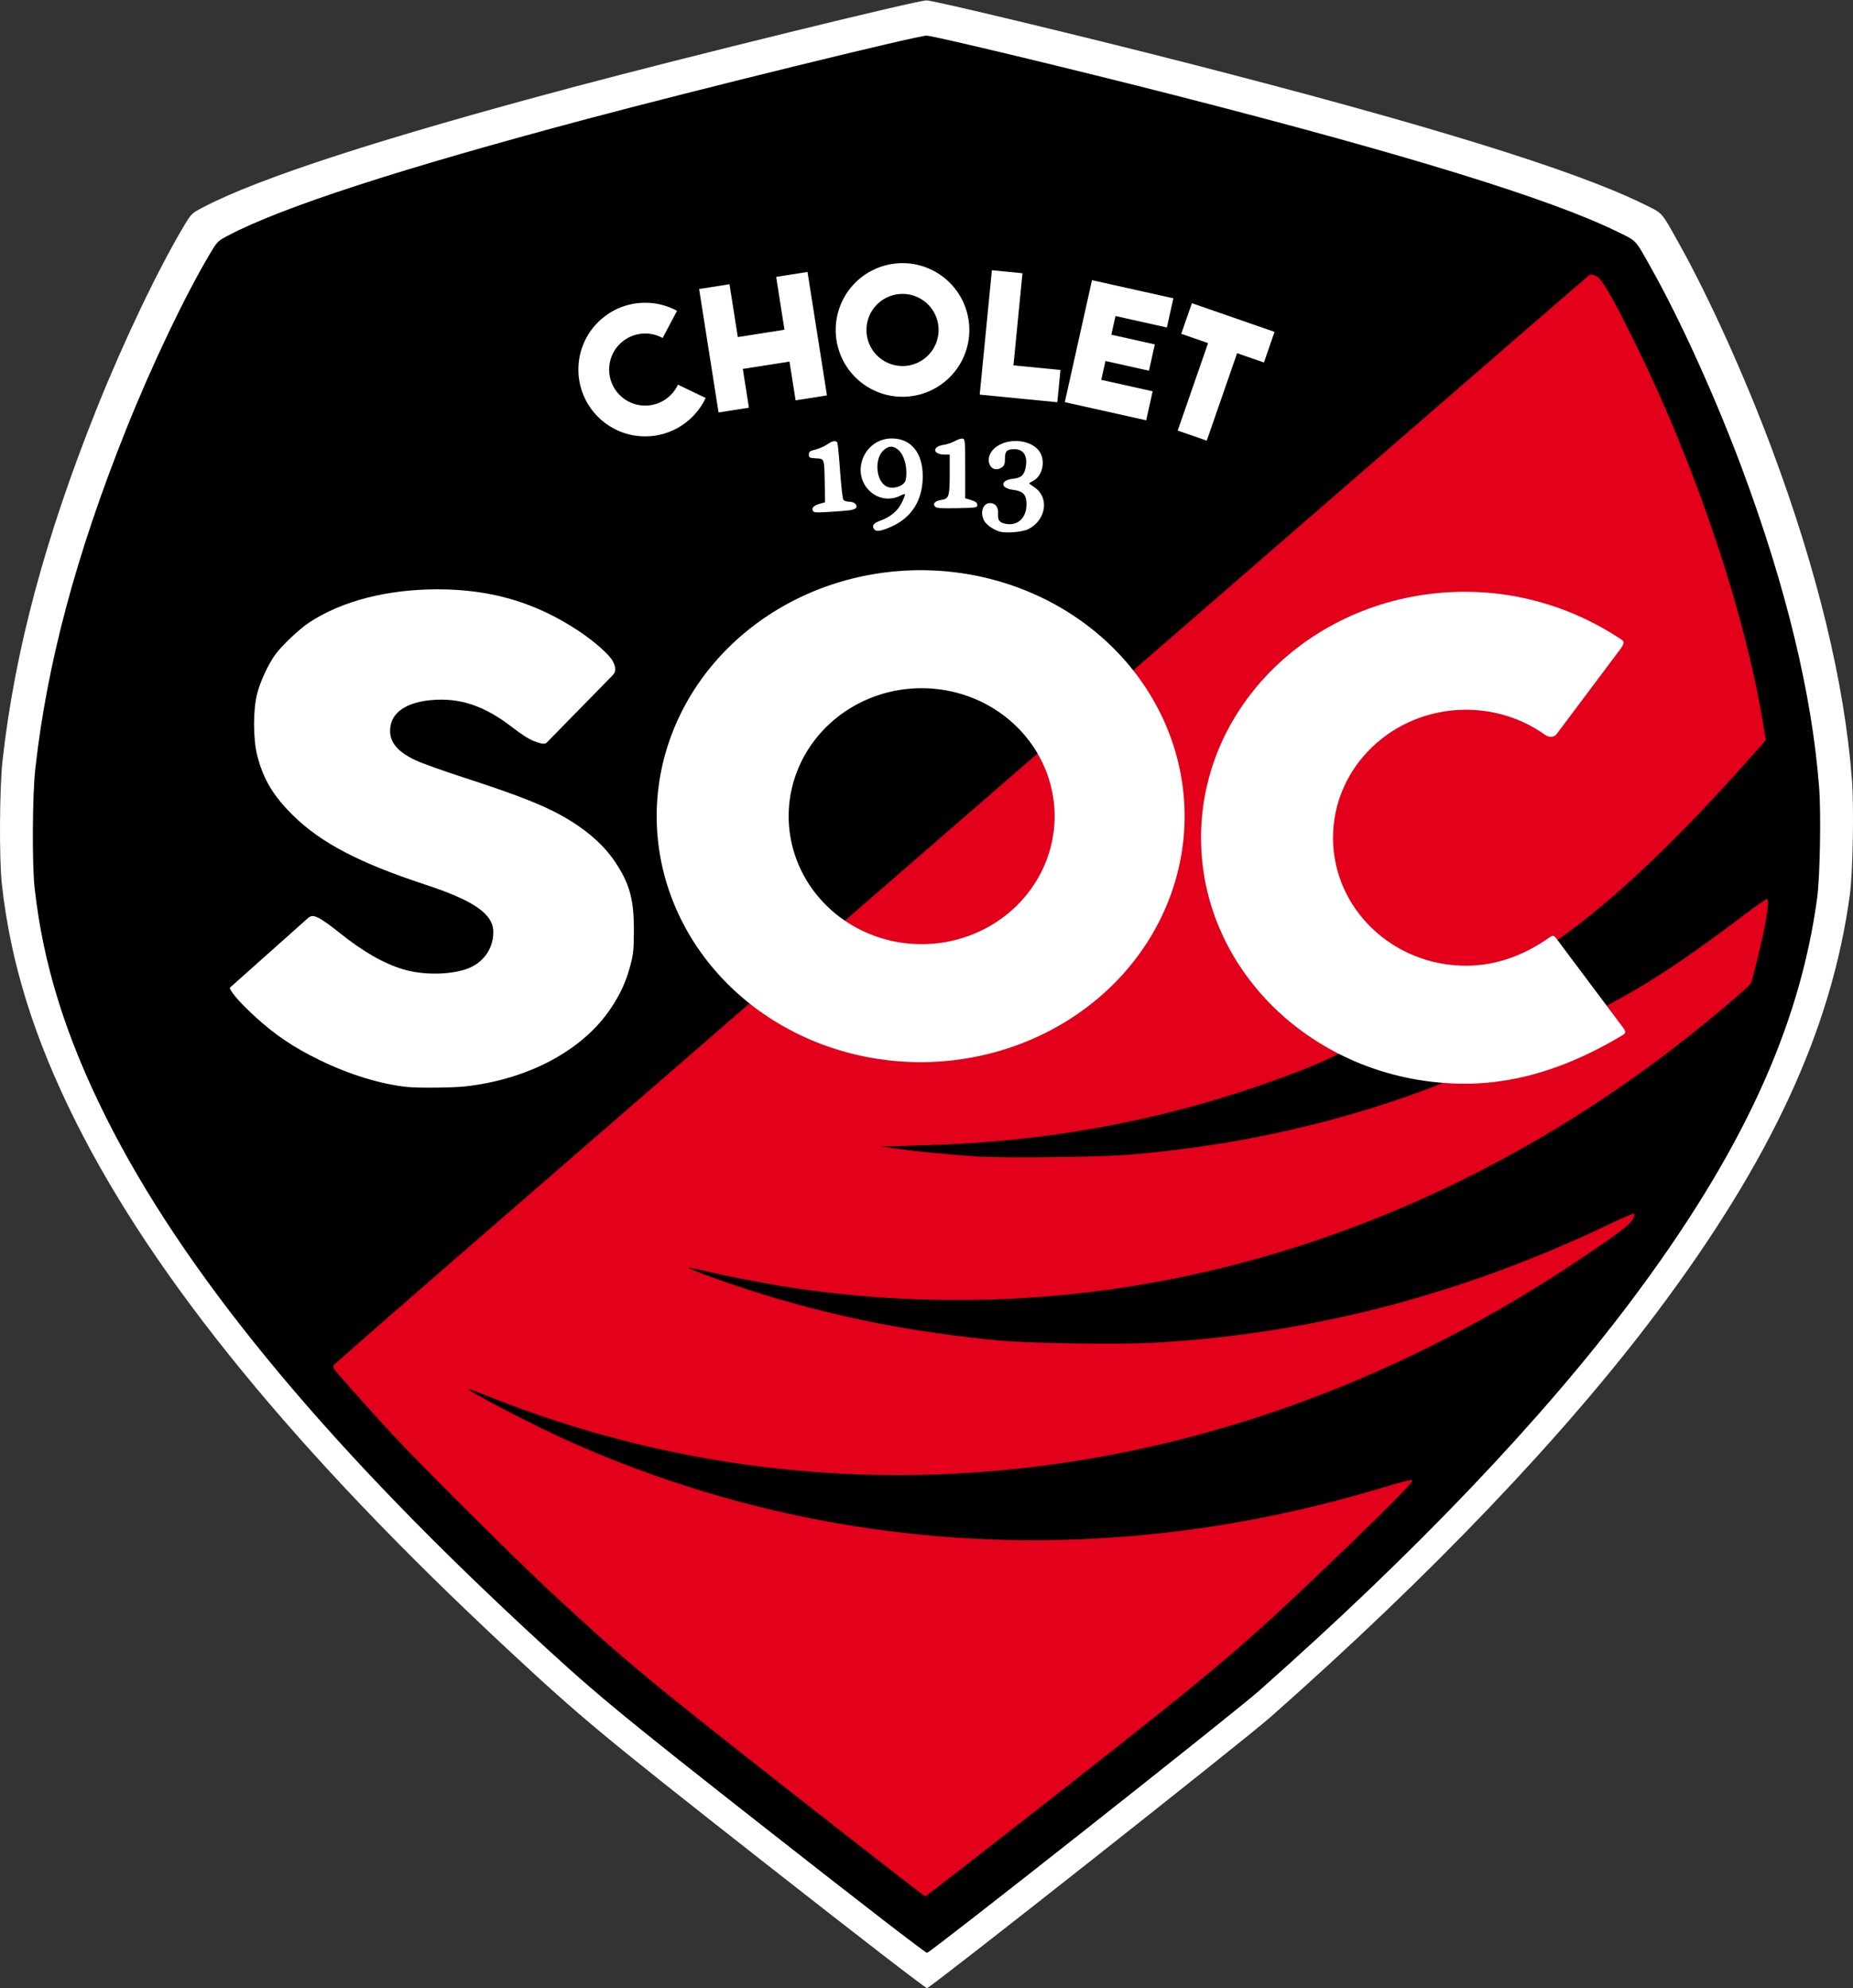
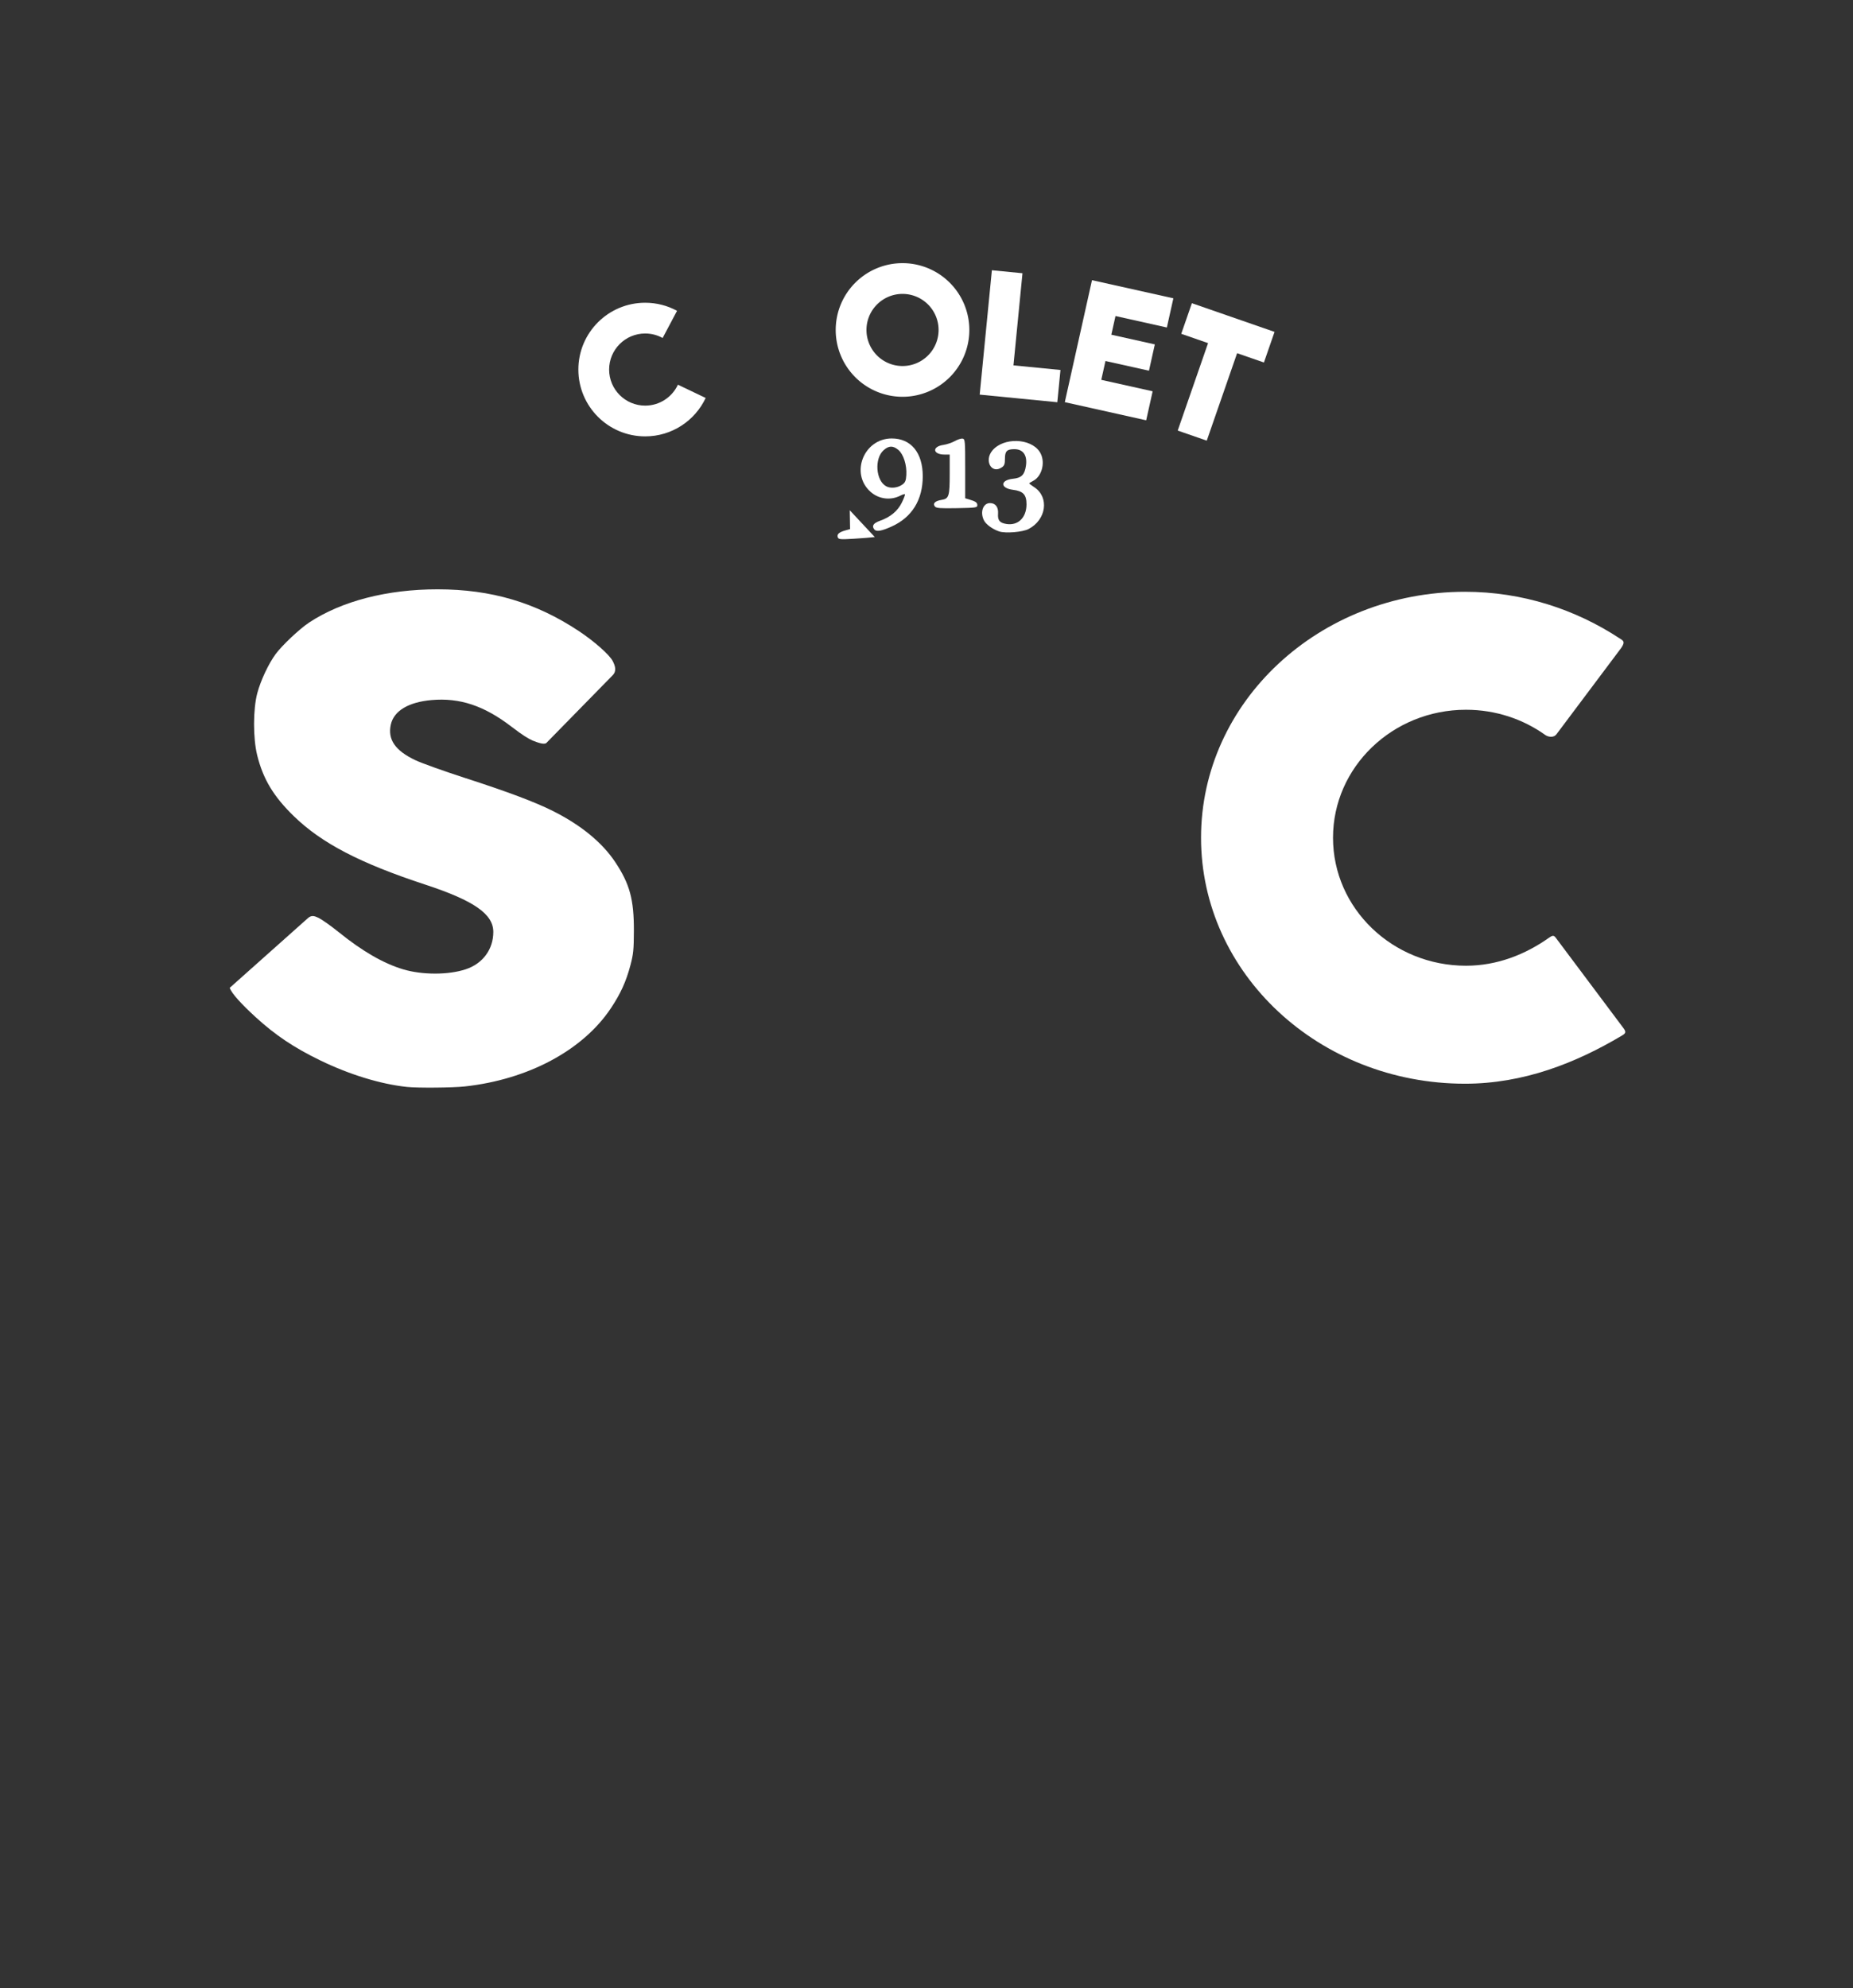
<svg xmlns="http://www.w3.org/2000/svg" enable-background="new 0 0 521.202 527.243" height="327.545" viewBox="0 0 700 751" width="305.302">
  <rect x="0" y="0" width="700" height="751" fill="#333333" stroke="none" />
-   <path d="m289.484 704.165c-62.223-48.853-69.751-55.105-97.903-81.308-79.641-74.126-133.158-139.533-162.987-199.199-15.784-31.573-24.611-59.953-27.897-89.689-1.041-9.423-.887-36.365.267-46.708 4.628-41.471 16.046-84.118 35.609-133 10.14-25.338 23.088-52.44 32.933-68.939 2.718-4.555 2.914-4.748 7.019-6.91 21.052-11.088 67.177-26.074 140.125-45.527 42.676-11.38 129.686-32.736 133.377-32.736 2.626 0 58.1 13.323 97.79 23.487 90.777 23.245 146.752 40.519 172.847 53.341 7.728 3.797 6.658 2.623 13.491 14.805 11.215 19.995 25.021 50.505 35.199 77.784 17.243 46.217 27.481 88.549 30.253 125.083.779 10.272.338 34.914-.773 43.159-6.858 50.902-29.739 100.431-73.028 158.077-34.9 46.475-85.015 98.968-145.648 152.559-10.192 9.008-128.194 102.134-129.95 102.554-.479.115-25.805-19.418-60.724-46.835z" fill="#fff" />
-   <path d="m291.629 692.513c-60.016-47.121-67.277-53.151-94.431-78.424-76.817-71.497-128.437-134.585-157.208-192.135-15.225-30.454-23.739-57.827-26.907-86.508-1.004-9.089-.855-35.076.258-45.052 4.464-40.001 15.477-81.135 34.346-128.284 9.781-24.44 22.269-50.581 31.766-66.495 2.622-4.394 2.811-4.58 6.77-6.665 20.305-10.694 64.795-25.149 135.156-43.912 41.163-10.977 125.087-31.575 128.648-31.575 2.533 0 56.04 12.851 94.322 22.654 87.558 22.421 141.548 39.082 166.718 51.449 7.454 3.663 6.422 2.53 13.013 14.28 10.817 19.286 24.134 48.714 33.951 75.026 16.631 44.578 26.507 85.409 29.18 120.648.752 9.908.326 33.676-.745 41.629-6.614 49.097-28.684 96.87-70.438 152.471-33.662 44.827-82.001 95.459-140.483 147.149-9.83 8.689-123.648 98.512-125.342 98.918-.462.111-24.89-18.73-58.571-45.174z" />
-   <path d="m601.496 103.797c-.442-.083-.807-.08-.988.027-.362.214-39.981 34.521-88.041 76.238l-310.051 269.039c-41.83 36.258-76.189 66.23-76.354 66.604-.164.374-.126.986.084 1.359.527.935 13.69 15.717 21.977 24.68 10.197 11.029 47.041 47.689 60.111 59.811 27.444 25.453 35.1 31.831 88.832 74.01 28.558 22.418 52.16 40.767 52.447 40.777.288.01 23.767-18.213 52.178-40.496 60.79-47.678 69.408-55.045 108.691-92.924 15.484-14.931 23.143-22.75 23.143-23.629 0-.573-2.311-.01-12.473 3.037-104.309 31.28-211.671 24.775-307.729-18.646-12.445-5.626-37.068-18.485-36.494-19.059.083-.083 3.919 1.346 8.523 3.176 132.436 52.635 282.134 34.013 409.77-50.975 15.44-10.281 20.3-13.913 21.562-16.107.592-1.03.909-2.04.705-2.244-.204-.204-3.981 1.362-8.393 3.48-55.953 26.867-112.958 41.821-172.449 45.238-13.125.754-47.328.293-58.797-.791-31.987-3.025-59.738-8.392-88.322-17.086-11.955-3.636-29.663-9.958-29.197-10.424.102-.101 2.017.258 4.256.799 7.473 1.805 21.283 4.562 30.287 6.047 34.725 5.726 72.51 6.872 108.43 3.289 85.451-8.525 169.07-43.988 240.023-101.797 9.225-7.516 17.678-14.813 18.135-15.654.658-1.214 4.493-17.018 5.514-22.721 1.178-6.582 1.309-9.201.457-9.201-.322 0-4.159 2.709-8.527 6.02-16.13 12.225-31.323 23.069-47.469 31.871-26.072 14.214-42.964 22.678-72.521 33.975-10.765 4.114-23.917 8.215-33.289 10.777-25.912 7.083-50.113 11.352-78.65 13.873-10.224.903-46.965 1.353-57.443.703-9.644-.598-22.722-1.852-30.369-2.914l-6.363-.885 12.727-.342c7-.188 16.735-.604 21.635-.924 42.657-2.78 83.999-11.728 124.648-27.539 17.36-6.752 34.414-17.182 48.926-24.798 18.054-9.475 35.798-15.688 50.651-26.458 25.505-18.495 52.777-47.248 72.758-70.033l3-3.42-.883-5.461c-6.906-42.719-25.557-98.149-48.941-145.453-8.522-17.24-12.085-23.319-14.275-24.363-.489-.233-1.008-.403-1.449-.486z" fill="#e2001a" />
  <g fill="#fff">
    <g transform="matrix(.509 0 0 .509 226.925 302.823)">
-       <path d="m237.453-171.758a195.899 182.542 0 0 0 -195.898 182.541 195.899 182.542 0 0 0 195.898 182.541 195.899 182.542 0 0 0 195.898-182.541 195.899 182.542 0 0 0 -195.898-182.541zm.742 87.561a98.691 94.981 0 0 1 98.691 94.98 98.691 94.981 0 0 1 -98.691 94.98 98.691 94.981 0 0 1 -98.691-94.98 98.691 94.981 0 0 1 98.691-94.98z" />
      <path d="m709.181 101.47c-1.704-2.338-2.386-2.582-5.536-.36-17.361 12.247-38.218 20.654-61.45 20.654-54.505-0-98.691-42.524-98.691-94.98 0-52.456 44.186-94.98 98.691-94.98 22.022-0 42.359 6.942 58.778 18.675 1.753 1.253 6.05 2.655 8.507-.672l47.971-63.96c3.302-4.841 1.191-5.43-1.494-7.191-32.456-21.277-71.756-34.413-114.504-34.413-108.191-0-195.898 81.726-195.898 182.541 0 100.815 87.707 182.541 195.898 182.541 43.461-0 82.217-15.377 116.109-35.503 2.909-1.727 4.102-2.551.999-6.406z" />
      <path d="m-100.917 211.359c47.104-5.12 87.726-26.863 108.492-58.073 7.211-10.837 11.273-19.777 14.477-31.86 2.178-8.212 2.529-11.697 2.575-25.511.078-23.304-3.049-34.835-13.843-51.058-9.662-14.521-25.303-27.369-46.045-37.822-13.208-6.656-33.429-14.265-65.445-24.625-15.675-5.072-32.26-11.007-36.855-13.187-14.997-7.117-20.677-15.383-18.195-26.475 2.267-10.13 13.118-16.64 30.24-18.142 20.944-1.838 38.938 4.16 59.31 19.768 8.269 6.336 12.58 8.962 15.749 10.314 3.42 1.375 8.483 3.259 10.156 1.728l49.17-50.2c3.17-3.192 1.815-7.148.026-10.599-2.413-4.656-13.723-14.654-25.13-22.215-32.024-21.225-64.924-30.954-104.76-30.978-37.511-.022-71.299 8.711-95.433 24.668-7.042 4.656-20.113 16.969-24.818 23.379-5.288 7.204-11.075 19.516-13.604 28.945-3.197 11.918-3.234 33.528-.079 46.209 4.404 17.705 12.165 30.581 27.265 45.232 20.617 20.006 49.074 34.812 97.459 50.709 36.183 11.887 50.5 21.847 50.5 35.128 0 12.921-7.792 23.492-20.411 27.692-12.848 4.276-32.262 4.3-46.483.058-14.488-4.321-30.319-13.439-47.605-27.419-6.051-4.893-12.857-9.669-15.074-10.722-3.228-1.532-5.46-2.396-8.443.529l-57.642 51.368c1.531 4.225 8.919 12.26 19.311 21.753 14.671 13.401 28.407 22.599 47.846 32.042 21.813 10.595 44.95 17.674 64.5 19.732 7.952.837 33.744.616 42.789-.367z" />
    </g>
    <g transform="matrix(.509 0 0 .509 221.426 302.823)">
      <path d="m234.805-399.643a49.584 49.584 0 0 0 -49.586 49.584 49.584 49.584 0 0 0 49.586 49.586 49.584 49.584 0 0 0 49.584-49.586 49.584 49.584 0 0 0 -49.584-49.584zm0 22.824a26.76 26.76 0 0 1 26.76 26.76 26.76 26.76 0 0 1 -26.76 26.76 26.76 26.76 0 0 1 -26.76-26.76 26.76 26.76 0 0 1 26.76-26.76z" />
      <g fill-rule="evenodd">
-         <path d="m83.848-380.454 14.423 91.626 22.54-3.548-4.529-28.771 34.635-5.452 4.529 28.77 23.273-3.663-14.423-91.626-23.273 3.663 6.173 39.216-34.635 5.452-6.173-39.216z" />
        <path d="m301.127-394.38-9.044 92.312 57.603 5.643 2.345-23.941-34.894-3.419 6.698-68.371z" />
        <path d="m375.423-387.01-20.176 90.533 60.397 13.46 4.797-21.527-38.126-8.497 3.115-13.979 32.281 7.194 4.35-19.521-32.281-7.194 3.087-13.851 38.126 8.497 4.826-21.655z" />
      </g>
      <path d="m68.108-309.441c-4.246 9.167-13.528 15.526-24.295 15.526-14.779 0-26.76-11.981-26.76-26.76 0-14.779 11.981-26.76 26.76-26.76 4.699 0 9.115 1.211 12.953 3.338l10.693-20.172c-7.028-3.82-15.084-5.991-23.646-5.991-27.385-.001-49.586 22.199-49.586 49.584-.001 27.386 22.2 49.587 49.586 49.586 19.847-0 36.97-11.661 44.893-28.505z" />
      <path d="m449.562-369.925-7.888 22.724 19.898 6.907-22.531 64.899.002.001 21.555 7.482.002.001 22.527-64.901 19.898 6.907 7.888-22.724z" fill-rule="evenodd" />
    </g>
    <g transform="matrix(.509 0 0 .509 223.008 302.823)">
      <path d="m287.214-219.977c0-2.002-1.147-2.819-6-4.275l-3-.9v-21.95c0-20.755-.103-21.97-1.897-22.319-1.043-.203-3.651.617-5.795 1.822s-5.967 2.488-8.495 2.852c-8.642 1.242-7.916 7.161.878 7.161h3.809v13.935c0 17.003-.546 18.809-5.95 19.673-4.894.783-6.863 2.708-5.029 4.917 1.052 1.268 3.818 1.479 16.372 1.25 14.053-.256 15.107-.407 15.107-2.166z" />
-       <path d="m192.543-216.25c2.381-.323 4.569-1.211 4.862-1.974.857-2.233-1.677-4.362-5.191-4.362-1.79 0-3.752-.599-4.359-1.33-.607-.732-1.732-10.361-2.501-21.398-.768-11.037-1.703-20.564-2.078-21.17-1.097-1.774-3.695-1.283-7.629 1.444-2.02 1.4-5.869 3.088-8.554 3.75-4.218 1.041-4.881 1.544-4.881 3.705 0 2.31.398 2.523 5.244 2.802 6.389.368 6.185-.217 6.513 18.651l.243 13.953-3.708 1.056c-4.577 1.303-6.256 2.887-5.407 5.099.58 1.51 1.872 1.622 11.883 1.028 6.178-.367 13.181-.93 15.562-1.253z" />
+       <path d="m192.543-216.25l.243 13.953-3.708 1.056c-4.577 1.303-6.256 2.887-5.407 5.099.58 1.51 1.872 1.622 11.883 1.028 6.178-.367 13.181-.93 15.562-1.253z" />
      <path d="m223.55-204.161c15.111-6.777 23.164-19.756 23.164-37.336 0-17.441-8.696-28.045-23-28.045-20.811 0-31.122 26.106-15.67 39.673 6.167 5.414 14.885 6.479 22.159 2.705 1.544-.801 3.026-1.239 3.293-.972s-.758 3.024-2.276 6.128c-3.085 6.306-8.526 10.838-16.303 13.581-4.894 1.726-6.262 3.86-4.126 6.434 1.523 1.835 5.243 1.203 12.759-2.168zm-4.073-29.941c-7.672-4.301-8.763-20.497-1.801-26.734 3.837-3.437 7.012-3.484 10.959-.163 3.78 3.18 6.314 11.15 5.884 18.505-.246 4.204-.79 5.568-2.828 7.084-3.502 2.605-8.875 3.181-12.214 1.309z" />
      <path d="m325.214-202.323c13.204-6.828 15.551-23.569 4.344-30.985-2.114-1.399-3.844-2.697-3.844-2.885 0-.188 1.306-1.017 2.903-1.843 6.912-3.575 9.414-14.767 4.838-21.652-6.772-10.191-26.805-10.742-35.033-.963-6.407 7.614-.603 17.883 7.069 12.509 1.783-1.249 2.223-2.527 2.223-6.465 0-5.501 1.482-6.978 7-6.978 6.565 0 9.736 4.609 8.561 12.443-.989 6.593-3.285 8.873-9.587 9.518-9.608.983-9.636 6.994-.037 8.19 7.577.944 10.065 3.608 10.06 10.774-.01 9.926-6.331 16.04-15.066 14.564-4.908-.829-6.41-2.732-6.054-7.668.348-4.821-1.943-7.82-5.975-7.82-5.214 0-7.566 6.882-4.426 12.953 1.535 2.969 6.575 6.59 11.288 8.11 4.75 1.532 17.302.493 21.736-1.8z" />
    </g>
  </g>
</svg>